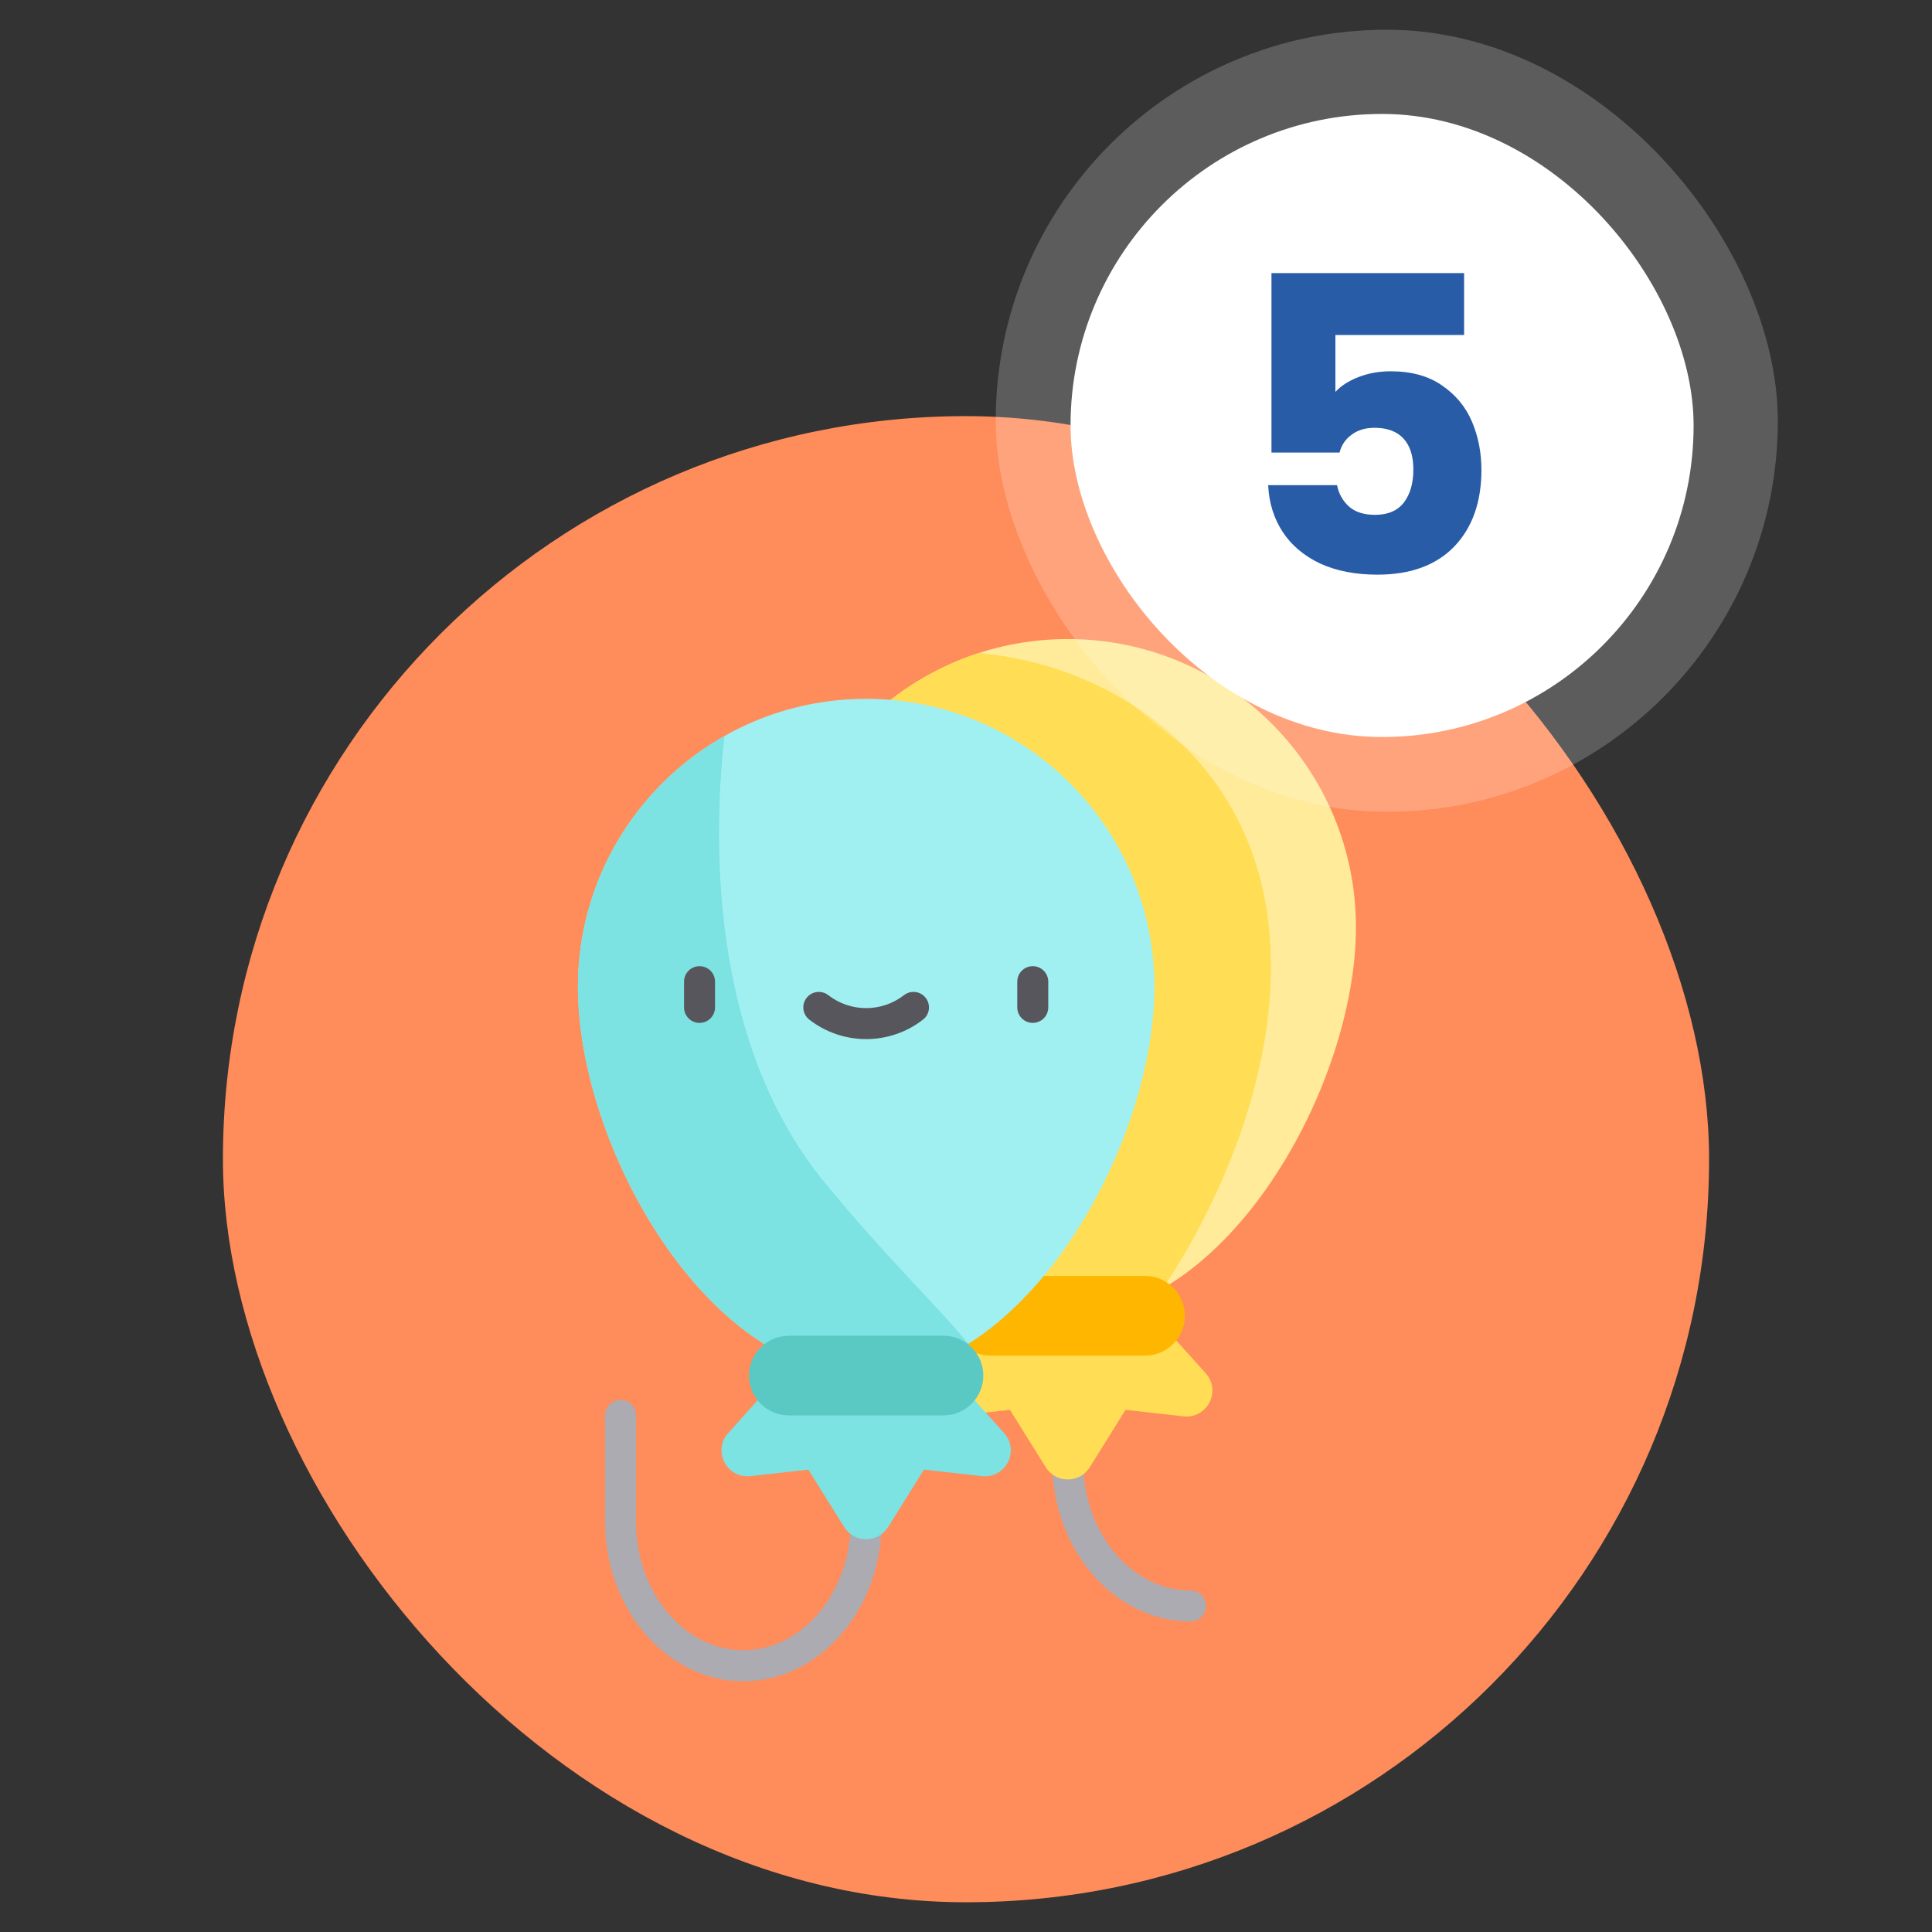
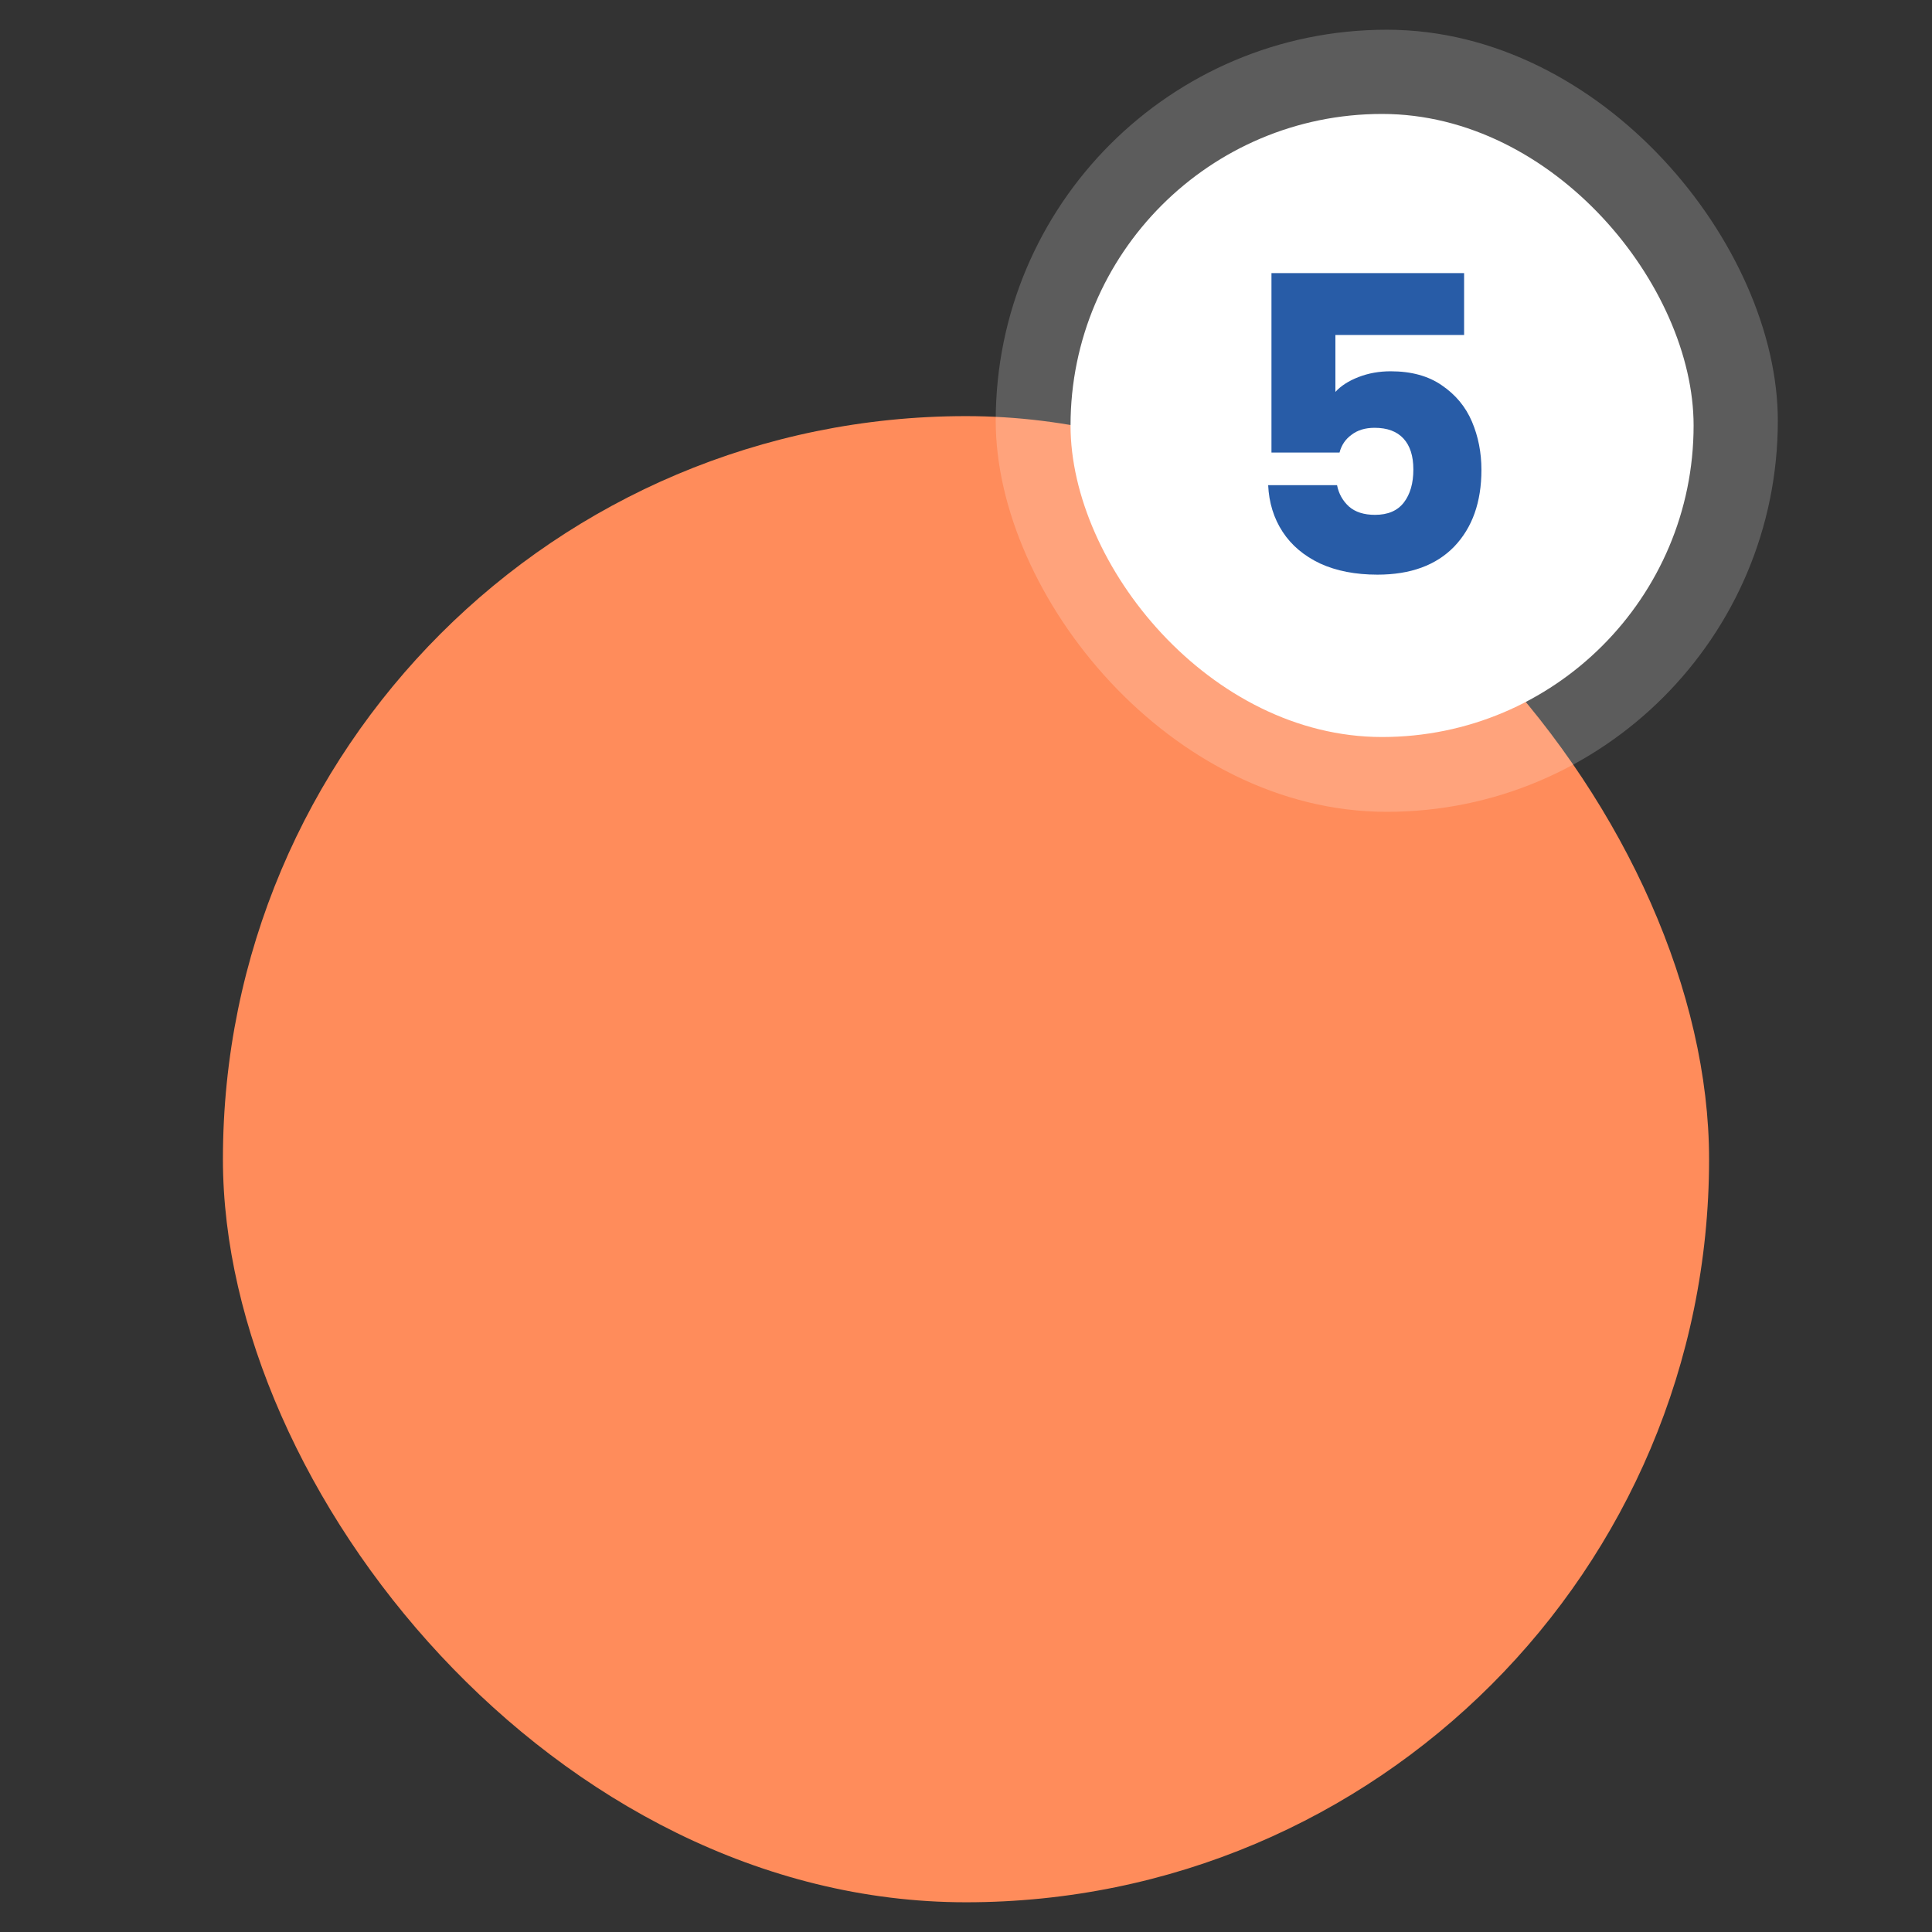
<svg xmlns="http://www.w3.org/2000/svg" width="130" height="130" viewBox="0 0 130 130" fill="none">
  <rect x="0" y="0" width="130" height="130" fill="#333333" stroke="none" />
  <rect x="15" y="28" width="100" height="100" rx="50" fill="#FF8C5B" />
  <g clip-path="url(#clip0_249_1359)">
-     <path d="M52.452 62.393C52.452 73.104 61.135 88.535 71.846 88.535C82.556 88.535 91.239 73.104 91.239 62.393C91.239 51.683 82.556 43 71.846 43C61.135 43 52.452 51.683 52.452 62.393Z" fill="#FFEB99" />
-     <path d="M85.097 60.458C83.149 50.262 74.29 44.647 65.848 43.945C58.07 46.47 52.452 53.774 52.452 62.393C52.452 73.104 61.135 88.535 71.845 88.535C74.095 88.535 76.252 87.856 78.261 86.682C82.764 79.934 86.869 69.735 85.097 60.458Z" fill="#FFDE55" />
+     <path d="M52.452 62.393C52.452 73.104 61.135 88.535 71.846 88.535C82.556 88.535 91.239 73.104 91.239 62.393C91.239 51.683 82.556 43 71.846 43C61.135 43 52.452 51.683 52.452 62.393" fill="#FFEB99" />
    <path d="M80.108 109.103C74.977 109.103 70.803 104.286 70.803 98.364V87.789C70.803 87.213 71.27 86.747 71.846 86.747C72.422 86.747 72.888 87.213 72.888 87.789V98.364C72.888 103.136 76.127 107.018 80.108 107.018C80.684 107.018 81.151 107.485 81.151 108.061C81.151 108.636 80.684 109.103 80.108 109.103Z" fill="#ACABB1" />
    <path d="M66.038 88.535H77.652L81.128 92.401C82.2 93.593 81.231 95.478 79.638 95.301L75.734 94.866L73.326 98.728C72.643 99.823 71.049 99.823 70.365 98.728L67.957 94.866L64.053 95.301C62.46 95.479 61.491 93.594 62.563 92.401L66.038 88.535Z" fill="#FFDE55" />
    <path d="M66.641 85.855H77.05C78.524 85.855 79.73 87.061 79.73 88.535C79.73 90.01 78.524 91.216 77.05 91.216H66.641C65.167 91.216 63.961 90.009 63.961 88.535C63.961 87.061 65.167 85.855 66.641 85.855Z" fill="#FFB600" />
-     <path d="M50.019 113.126C44.888 113.126 40.714 108.309 40.714 102.387V95.239C40.714 94.663 41.18 94.196 41.756 94.196C42.332 94.196 42.798 94.663 42.798 95.239V102.387C42.798 107.159 46.037 111.041 50.019 111.041C54 111.041 57.238 107.159 57.238 102.387V91.813C57.238 91.237 57.705 90.77 58.281 90.77C58.857 90.77 59.323 91.237 59.323 91.813V102.387C59.324 108.309 55.15 113.126 50.019 113.126Z" fill="#ACABB1" />
    <path d="M64.088 92.559H52.474L48.999 96.425C47.927 97.617 48.896 99.502 50.489 99.324L54.392 98.89L56.801 102.751C57.484 103.846 59.078 103.846 59.761 102.751L62.17 98.89L66.073 99.324C67.667 99.502 68.635 97.617 67.564 96.425L64.088 92.559Z" fill="#7DE2E2" />
    <path d="M77.675 66.417C77.675 77.127 68.992 92.559 58.281 92.559C47.571 92.559 38.888 77.127 38.888 66.417C38.888 55.706 47.571 47.023 58.281 47.023C68.992 47.023 77.675 55.706 77.675 66.417Z" fill="#A0F0F2" />
    <path d="M55.516 79.602C47.604 69.977 48.017 56.048 48.752 49.522C42.863 52.851 38.888 59.17 38.888 66.416C38.888 77.127 47.571 92.558 58.281 92.558C60.704 92.558 63.024 91.769 65.162 90.422C62.959 87.741 59.733 84.732 55.516 79.602Z" fill="#7DE2E2" />
    <path d="M63.486 89.878H53.077C51.603 89.878 50.397 91.085 50.397 92.559C50.397 94.033 51.603 95.239 53.077 95.239H63.486C64.96 95.239 66.166 94.033 66.166 92.559C66.166 91.085 64.96 89.878 63.486 89.878Z" fill="#5BC9C3" />
-     <path d="M69.493 68.827C68.917 68.827 68.45 68.361 68.45 67.785V66.054C68.45 65.478 68.917 65.012 69.493 65.012C70.069 65.012 70.535 65.478 70.535 66.054V67.785C70.535 68.361 70.069 68.827 69.493 68.827Z" fill="#57565C" />
-     <path d="M47.07 68.827C46.494 68.827 46.028 68.361 46.028 67.785V66.054C46.028 65.478 46.494 65.012 47.07 65.012C47.646 65.012 48.112 65.478 48.112 66.054V67.785C48.112 68.361 47.646 68.827 47.07 68.827Z" fill="#57565C" />
    <path d="M58.281 69.919C56.932 69.919 55.583 69.483 54.457 68.609C54.002 68.256 53.919 67.602 54.272 67.147C54.625 66.692 55.28 66.609 55.734 66.962C57.234 68.125 59.328 68.125 60.828 66.962C61.282 66.609 61.938 66.692 62.29 67.147C62.643 67.602 62.561 68.257 62.105 68.609C60.98 69.483 59.63 69.919 58.281 69.919Z" fill="#57565C" />
  </g>
  <rect x="67" y="2" width="52.626" height="52.626" rx="26.313" fill="white" fill-opacity="0.2" />
  <g clip-path="url(#clip1_249_1359)">
    <rect x="72.034" y="7.667" width="41.925" height="41.925" rx="20.963" fill="white" />
    <path d="M98.516 22.54H89.856V26.371C90.226 25.964 90.744 25.631 91.41 25.372C92.077 25.113 92.798 24.983 93.576 24.983C94.963 24.983 96.111 25.298 97.017 25.927C97.943 26.556 98.618 27.37 99.044 28.369C99.469 29.369 99.682 30.451 99.682 31.617C99.682 33.782 99.072 35.503 97.85 36.78C96.629 38.038 94.908 38.667 92.687 38.667C91.207 38.667 89.921 38.418 88.829 37.918C87.737 37.4 86.895 36.688 86.303 35.781C85.711 34.874 85.387 33.828 85.332 32.644H89.967C90.078 33.218 90.347 33.699 90.772 34.087C91.198 34.458 91.781 34.643 92.521 34.643C93.391 34.643 94.038 34.365 94.464 33.81C94.889 33.255 95.102 32.515 95.102 31.589C95.102 30.683 94.88 29.989 94.436 29.508C93.992 29.026 93.344 28.786 92.493 28.786C91.864 28.786 91.346 28.943 90.939 29.258C90.531 29.554 90.263 29.952 90.134 30.451H85.554V18.377H98.516V22.54Z" fill="#285CA7" />
  </g>
  <defs>
    <clipPath id="clip0_249_1359">
-       <rect width="70.127" height="70.127" fill="white" transform="translate(30 43)" />
-     </clipPath>
+       </clipPath>
    <clipPath id="clip1_249_1359">
      <rect x="72.034" y="7.667" width="41.925" height="41.925" rx="20.963" fill="white" />
    </clipPath>
  </defs>
</svg>